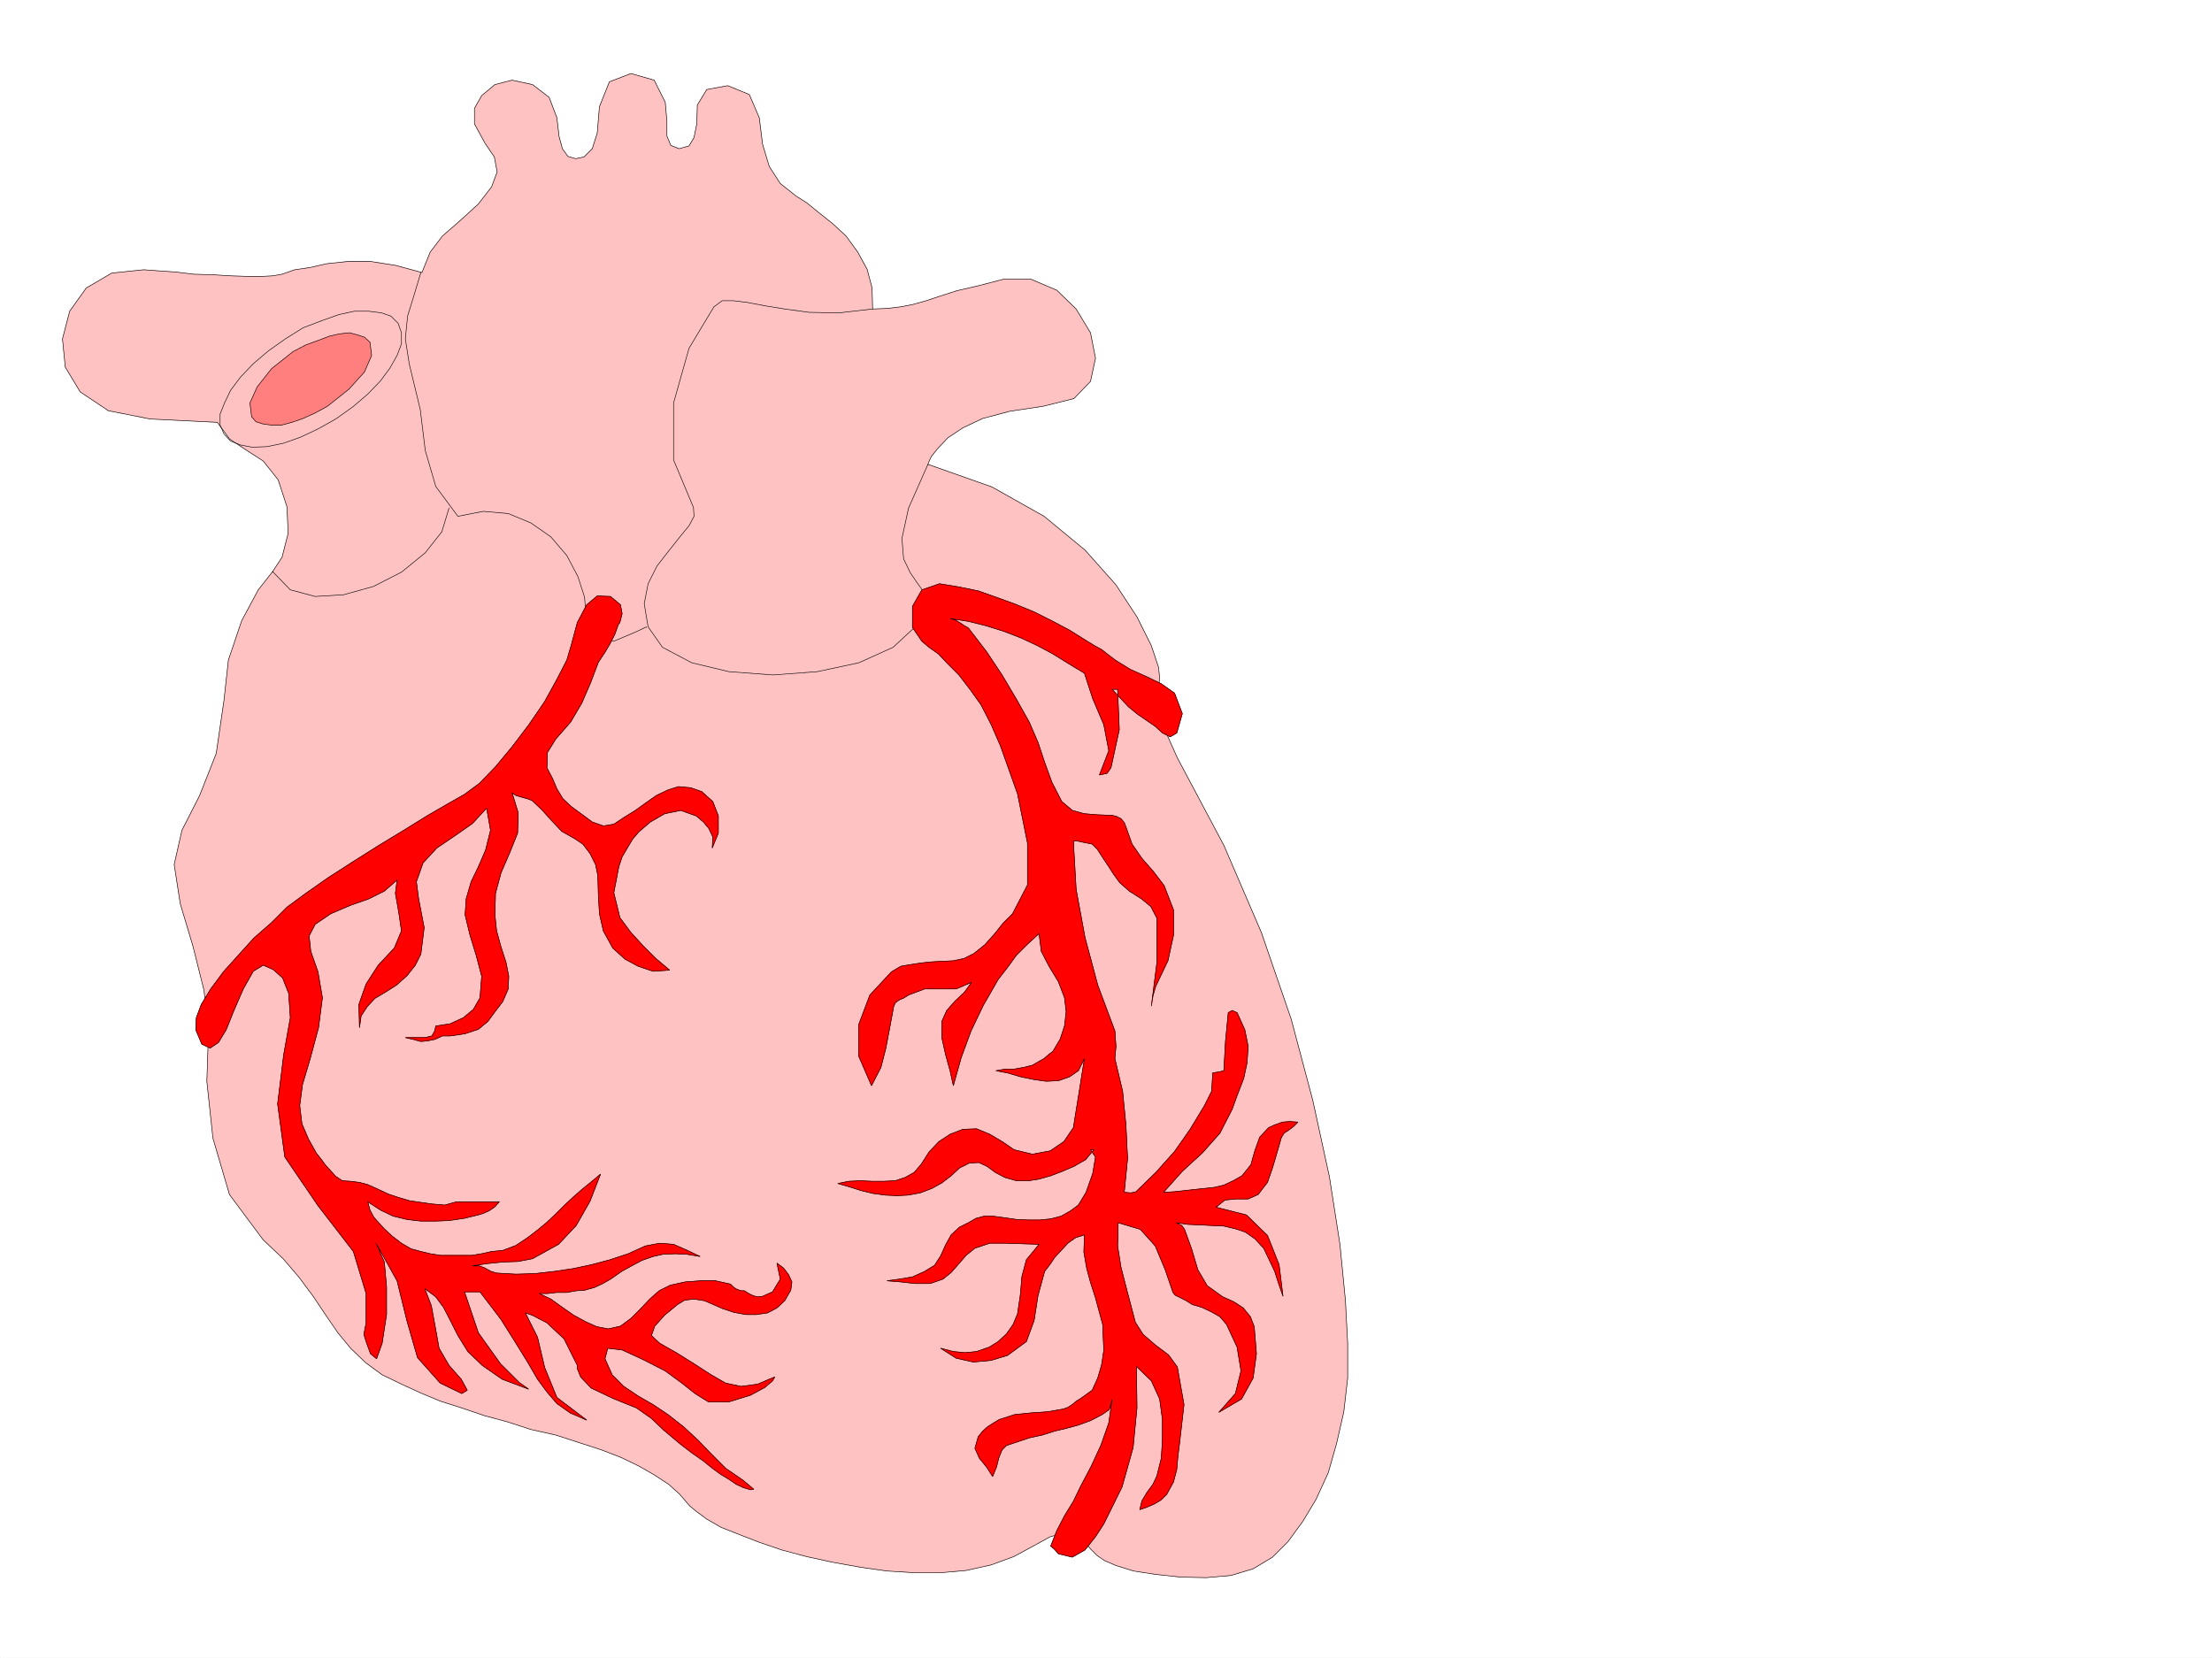
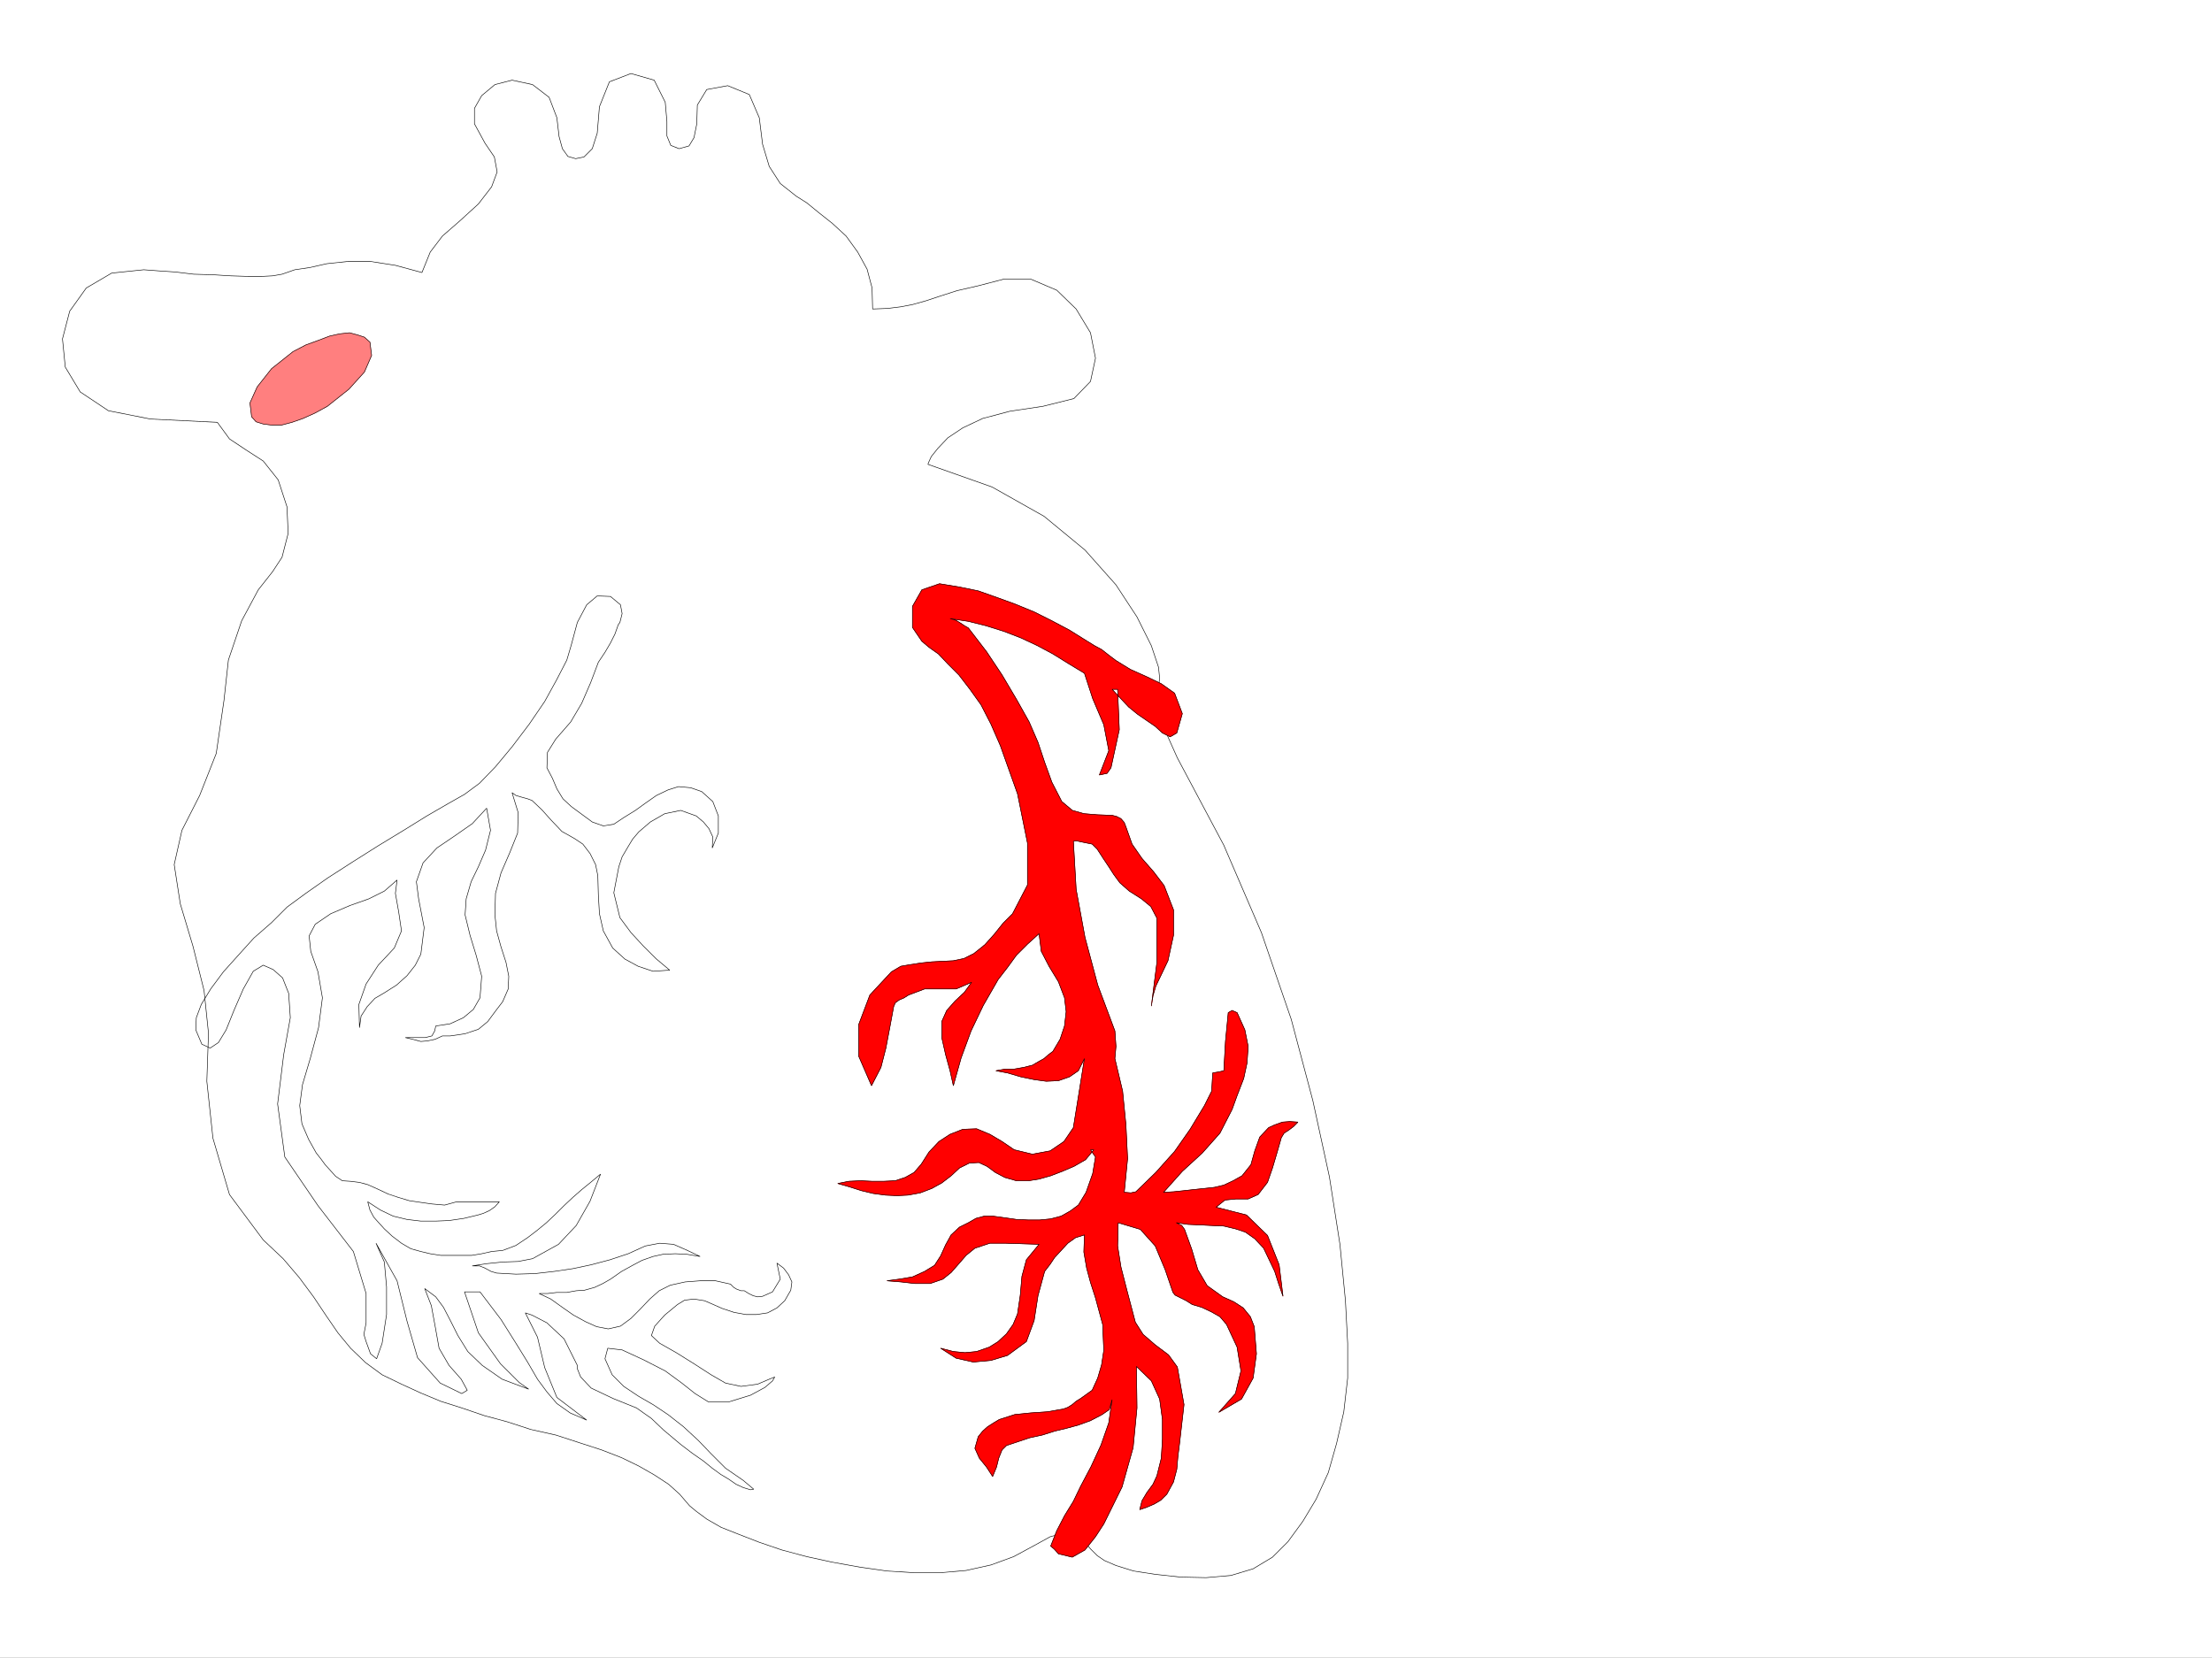
<svg xmlns="http://www.w3.org/2000/svg" width="2997.016" height="2246.297">
  <rect width="100%" height="100%" fill="#333333" stroke="none" />
  <defs>
    <clipPath id="a">
-       <path d="M0 0h2997v2244.137H0Zm0 0" />
-     </clipPath>
+       </clipPath>
  </defs>
  <path fill="#fff" d="M0 2246.297h2997.016V0H0Zm0 0" />
  <g clip-path="url(#a)" transform="translate(0 2.16)">
-     <path fill="#fff" fill-rule="evenodd" stroke="#fff" stroke-linecap="square" stroke-linejoin="bevel" stroke-miterlimit="10" stroke-width=".743" d="M.742 2244.137h2995.531V-2.16H.743Zm0 0" />
-   </g>
-   <path fill="#ffc2c2" fill-rule="evenodd" stroke="#ffc2c2" stroke-linecap="square" stroke-linejoin="bevel" stroke-miterlimit="10" stroke-width=".743" d="m648.121 276.398 17.95-23.226 7.503-20.215-3.754-20.254-12.707-18.726-14.27-26.2V146.82l9.774-17.242 17.95-14.976 23.222-5.98 27.723 5.98 22.484 17.242 10.516 27.683 2.972 25.493 4.496 16.464 7.508 10.477 10.48 3.012 11.259-2.27 11.222-11.219 6.727-20.96 3.008-35.97 13.492-33.706 29.207-11.22 31.476 8.993 14.973 29.95 2.27 26.195v19.472l5.238 12.746 11.262 4.5 13.449-3.754 6.765-11.222 3.754-18.73.743-25.454 12.746-20.996 28.464-5.238 29.207 12 13.493 31.437 4.496 35.973 8.992 29.95 14.977 23.226 21.738 17.203 14.23 8.996 16.5 13.488 17.988 14.23 18.727 17.247 15.719 21.699 12.746 23.227 6.726 25.453.743 28.465 20.254-.743 17.988-2.23 15.719-3.012 18.726-5.238 17.988-5.98 23.223-7.508 29.207-6.727 34.488-8.992h36.715l35.23 14.976 26.196 25.454 19.473 32.218 6.761 34.446-6.761 31.476-22.446 23.227-41.992 10.476-44.926 6.727-36.714 9.734-26.98 12.746-20.216 13.493-13.488 14.23-8.992 11.223-3.754 8.25-.742 2.23 86.918 30.73 70.418 39.688 55.445 45.707 41.953 47.156 28.465 43.438 19.473 38.984 9.734 29.207 1.527 14.977-2.27 16.46.743 20.997 6.766 28.465 18.73 41.914 62.95 118.355 50.948 118.356 40.43 117.574 29.246 110.106 22.48 103.382 14.235 91.375 7.469 76.403 3.008 57.672v47.195l-5.239 45.668-9.734 42.695-11.262 39.688-16.46 35.972-17.989 29.95-20.254 27.722-20.957 20.957-26.234 15.758-29.953 8.992-33.743 2.973-34.445-.742-34.488-3.754-29.207-4.496-23.969-7.47-15.719-6.765-9.773-6.722-8.992-8.997-7.469-8.992-8.992-7.469-10.48-4.496h-12.005l-15.718 4.496-21.739 11.965-27.722 14.977-30.73 11.262-33.708 7.468-34.484 3.008h-35.934l-36.715-2.265-36.714-5.243-37.457-6.722-34.489-7.508-33.703-8.992-30.73-10.48-26.98-10.477-24.712-9.739-19.472-11.222-14.23-10.516-8.997-7.469-13.488-15.718-15.016-13.489-19.469-12.746-20.96-11.965-23.223-11.261-26.98-10.48-29.989-9.735-32.219-10.48-33.703-7.505-32.219-10.48-30.734-8.25-30.691-10.48-28.465-8.993-26.98-11.222-26.235-12-26.238-12.711-22.48-16.5-20.216-19.469-17.246-20.96-16.46-23.966-16.5-24.715-19.47-26.234-21.742-25.453-26.976-25.453-45.711-61.43-22.442-76.398-8.25-77.145 2.227-65.18-5.98-57.671-14.977-59.903-17.242-57.672-8.25-53.176 10.48-46.453 24.004-47.191 22.485-56.93 10.48-71.906 5.98-54.66 17.985-53.176 22.484-41.957 19.473-24.71 12.746-19.473 8.25-32.215-1.527-35.973-11.961-36.676-20.254-25.496-23.227-14.972-22.484-14.977-16.461-22.48-90.672-4.461-56.93-11.258-38.199-25.457-20.254-33.703-3.754-38.2 9.735-37.457 22.484-31.476 34.484-20.215 43.442-4.496 20.254 1.523 22.48 1.489 24.711 3.007 26.238.743 23.97 1.488 23.222.742h19.473l14.234-.742 12.746-2.23 17.242-6.02 20.215-2.973 23.227-5.238 28.464-3.012h30.73l33.708 5.238 35.969 9.739 11.222-27.723 16.5-21.7 23.227-20.214zm0 0" />
+     </g>
  <path fill="none" stroke="#000" stroke-linecap="square" stroke-linejoin="bevel" stroke-miterlimit="10" stroke-width=".743" d="m648.121 276.398 17.95-23.226 7.503-20.215-3.754-20.254-12.707-18.726-14.27-26.2V146.82l9.774-17.242 17.95-14.976 23.222-5.98 27.723 5.98 22.484 17.242 10.516 27.683 2.972 25.493 4.496 16.464 7.508 10.477 10.48 3.012 11.259-2.27 11.222-11.219 6.727-20.96 3.008-35.97 13.492-33.706 29.207-11.22 31.476 8.993 14.973 29.95 2.27 26.195v19.472l5.238 12.746 11.262 4.5 13.449-3.754 6.765-11.222 3.754-18.73.743-25.454 12.746-20.996 28.464-5.238 29.207 12 13.493 31.437 4.496 35.973 8.992 29.95 14.977 23.226 21.738 17.203 14.23 8.996 16.5 13.488 17.988 14.23 18.727 17.247 15.719 21.699 12.746 23.227 6.726 25.453.743 28.465 20.254-.743 17.988-2.23 15.719-3.012 18.726-5.238 17.988-5.98 23.223-7.508 29.207-6.727 34.488-8.992h36.715l35.23 14.976 26.196 25.454 19.473 32.218 6.761 34.446-6.761 31.476-22.446 23.227-41.992 10.476-44.926 6.727-36.714 9.734-26.98 12.746-20.216 13.493-13.488 14.23-8.992 11.223-3.754 8.25-.742 2.23 86.918 30.73 70.418 39.688 55.445 45.707 41.953 47.156 28.465 43.438 19.473 38.984 9.734 29.207 1.527 14.977-2.27 16.46.743 20.997 6.766 28.465 18.73 41.914 62.95 118.355 50.948 118.356 40.43 117.574 29.246 110.106 22.48 103.382 14.235 91.375 7.469 76.403 3.008 57.672v47.195l-5.239 45.668-9.734 42.695-11.262 39.688-16.46 35.972-17.989 29.95-20.254 27.722-20.957 20.957-26.234 15.758-29.953 8.992-33.743 2.973-34.445-.742-34.488-3.754-29.207-4.496-23.969-7.47-15.719-6.765-9.773-6.722-8.992-8.997-7.469-8.992-8.992-7.469-10.48-4.496h-12.005l-15.718 4.496-21.739 11.965-27.722 14.977-30.73 11.262-33.708 7.468-34.484 3.008h-35.934l-36.715-2.265-36.714-5.243-37.457-6.722-34.489-7.508-33.703-8.992-30.73-10.48-26.98-10.477-24.712-9.739-19.472-11.222-14.23-10.516-8.997-7.469-13.488-15.718-15.016-13.489-19.469-12.746-20.96-11.965-23.223-11.261-26.98-10.48-29.989-9.735-32.219-10.48-33.703-7.505-32.219-10.48-30.734-8.25-30.691-10.48-28.465-8.993-26.98-11.222-26.235-12-26.238-12.711-22.48-16.5-20.216-19.469-17.246-20.96-16.46-23.966-16.5-24.715-19.47-26.234-21.742-25.453-26.976-25.453-45.711-61.43-22.442-76.398-8.25-77.145 2.227-65.18-5.98-57.671-14.977-59.903-17.242-57.672-8.25-53.176 10.48-46.453 24.004-47.191 22.485-56.93 10.48-71.906 5.98-54.66 17.985-53.176 22.484-41.957 19.473-24.71 12.746-19.473 8.25-32.215-1.527-35.973-11.961-36.676-20.254-25.496-23.227-14.972-22.484-14.977-16.461-22.48-90.672-4.461-56.93-11.258-38.199-25.457-20.254-33.703-3.754-38.2 9.735-37.457 22.484-31.476 34.484-20.215 43.442-4.496 20.254 1.523 22.48 1.489 24.711 3.007 26.238.743 23.97 1.488 23.222.742h19.473l14.234-.742 12.746-2.23 17.242-6.02 20.215-2.973 23.227-5.238 28.464-3.012h30.73l33.708 5.238 35.969 9.739 11.222-27.723 16.5-21.7 23.227-20.214zm0 0" />
-   <path fill="none" stroke="#000" stroke-linecap="square" stroke-linejoin="bevel" stroke-miterlimit="10" stroke-width=".743" d="m1182.305 418.684-45.668 5.238-40.469-.742-32.961-4.496-27.723-4.496-23.222-4.458-18.77-2.27h-14.976l-11.223 8.25-33.742 56.15-20.957 74.171v77.145l26.98 64.437.742 11.965-6.765 12.746-13.45 16.461-14.273 17.985-15.715 20.214-12.004 23.97-5.242 26.98 5.242 31.437 19.508 27.719 39.688 20.96 50.203 12 59.941 4.5 59.942-4.5 56.187-12 46.45-20.96 29.988-27.719 12.75-27.723V803.7l-9.739-13.488-9.773-14.23-8.953-18.731-2.27-27.723 8.992-41.172 26.239-59.195v.742M570.195 369.262l-8.992 29.949-8.992 29.207-3.012 30.734 5.238 33.703 14.977 62.168 6.762 55.407 14.234 48.718 29.988 40.43 34.45-6.726 33.703 2.972 30.734 12.746 26.977 18.73 21.742 25.454 14.973 28.465 8.992 27.722 2.23 26.938 9.735 31.476 27.722 1.485 29.992-12.707 14.23-6.762v.742M608.395 688.355l-9.735 32.18L576.176 749l-32.215 26.234-38.203 19.473-40.469 11.223-38.2 2.265-33.741-8.992-23.97-24.71v.741m85.434-207.464 23.223-16.5 20.215-17.243 17.246-17.945 12.746-17.242 9.735-17.207 5.984-15.758v-14.973l-4.5-12.746-9.734-9.738-12.747-4.496-17.242-2.227h-19.472l-20.957 4.496-23.227 8.25-25.492 9.735-23.969 14.976-23.226 16.461-20.254 17.242-17.204 17.985-13.488 17.95-8.25 17.241-5.984 14.977v14.972l5.242 12.004 8.992 9.739 13.488 5.238 15.72 2.973 20.214-.743 21.738-4.496 23.227-8.21 23.969-11.262zm0 0" />
  <path fill="#ff7f7f" fill-rule="evenodd" stroke="#ff7f7f" stroke-linecap="square" stroke-linejoin="bevel" stroke-miterlimit="10" stroke-width=".743" d="m443.55 550.527 29.247-23.222 20.957-23.227 9.738-22.445-2.23-17.985-7.508-6.765-8.992-2.973-11.223-3.008-13.488 1.485-13.488 3.011-15.758 5.98-16.461 6.024-17.246 8.953-29.207 23.227-19.47 24.711-9.776 21.738 2.27 18.73 5.98 6.723 9.738 3.012 11.258 1.484h13.492l14.23-3.75 14.977-5.242 16.5-7.468zm0 0" />
  <path fill="none" stroke="#000" stroke-linecap="square" stroke-linejoin="bevel" stroke-miterlimit="10" stroke-width=".743" d="m443.55 550.527 29.247-23.222 20.957-23.227 9.738-22.445-2.23-17.985-7.508-6.765-8.992-2.973-11.223-3.008-13.488 1.485-13.488 3.011-15.758 5.98-16.461 6.024-17.246 8.953-29.207 23.227-19.47 24.711-9.776 21.738 2.27 18.73 5.98 6.723 9.738 3.012 11.258 1.484h13.492l14.23-3.75 14.977-5.242 16.5-7.468zm0 0" />
-   <path fill="red" fill-rule="evenodd" stroke="red" stroke-linecap="square" stroke-linejoin="bevel" stroke-miterlimit="10" stroke-width=".743" d="m827.16 808.195-17.984-.742-14.235 11.965-12.707 23.969-8.25 30.695-5.98 20.254-13.492 26.195-16.5 29.95-20.957 30.734-23.266 30.691-22.441 26.98-21.743 22.485-20.25 14.973-22.445 12.707-28.504 16.5-31.437 19.472-34.485 20.958-34.449 21.742-33.742 21.699-29.95 20.996-25.495 18.73-20.957 20.958-23.97 20.957-20.995 23.226-20.215 22.48-17.242 23.227-12.746 20.957-6.727 17.988-.742 16.461 8.21 19.47 11.263 5.241 11.222-7.468 10.477-17.243 10.52-26.199 12.706-29.207 13.489-23.969 13.492-8.25 13.488 5.985 12.746 11.258 8.25 20.96 2.23 32.961-8.995 50.165-8.211 66.664 9.738 71.906 44.926 65.922 47.976 62.168 17.242 56.93v39.687l-3.011 15.719 3.011 9.734 5.98 16.5 8.25 6.727 7.47-20.957 6.023-38.946v-37.457L520.734 1710l-11.261-25.453 28.504 50.906 13.488 54.703 14.234 49.422 30.692 34.445 29.25 14.235 7.464-4.496-8.21-14.977-16.5-18.73-13.489-23.223-5.238-29.21-5.242-28.466-8.992-23.222 14.976 11.257 10.48 14.235 9.735 18.73 9.773 19.469 13.454 21.703 19.507 18.727 26.98 18.73 35.934 13.488-12.707-8.992-25.496-25.453-29.949-41.957-18.766-55.441h20.997l28.464 37.457 20.254 32.219 15.715 25.453 13.492 23.226 12.746 17.242 13.489 15.72 17.988 12.745 22.441 9.735-40.43-30.73-16.5-40.43-9.734-41.211-16.5-32.961 8.993 3.011 20.253 10.477 23.227 21.738 17.984 35.934v4.496l4.496 11.222 14.235 15.016 29.95 14.23 31.476 12.708 20.214 14.234 16.5 15.719 23.223 19.511 15.719 11.965 15.015 10.477 11.965 9.734 11.262 8.254 11.219 6.723 9.738 6.765 9.735 4.497 9.777 2.972 4.457-.746-14.234-11.96-23.97-16.505-19.468-19.469-17.246-17.988-20.215-18.726-20.996-16.461-20.215-13.492-19.473-11.22-20.25-13.491-15.718-15.72-9.739-21.737 3.754-14.231 19.473 2.266 29.207 13.488 29.207 14.977 22.484 16.46 17.985 14.235 17.988 11.219h27.719l29.25-8.954 19.469-10.515 10.48-8.957 3.012-5.278-7.508 3.012-15.719 6.727-22.48 3.008-21-4.497-19.469-11.222-23.227-14.973-23.968-14.976-22.485-12.746-11.258-10.481 4.497-12.746 13.488-14.973 17.242-14.234 9.738-5.98 12.746-1.528 14.23 2.27 10.481 4.496 13.489 5.98 15.757 5.242 16.461 3.008h14.235l15.012-2.265 12.707-6.727 10.519-9.734 8.211-14.235 1.523-11.218-4.496-9.739-6.761-8.992-8.996-6.766 4.5 21.743-10.481 17.203-6.726 3.011-6.762 3.008-6.727.742-6.02-1.523-5.984-2.973-5.98-3.754h-4.496l-6.024-2.226-3.715-2.27-4.496-4.496-20.254-4.496h-20.957l-20.253 1.528-20.215 4.457-14.977 7.503-12.746 11.223-12.746 13.492-12.746 12.746-14.235 10.477-16.46 3.754-15.758-3.012-14.973-6.723-16.46-8.992-15.017-10.48-15.718-11.262-15.758-7.469h11.262l12.746-1.484h13.492l12.707-2.27 11.258-.742 13.492-3.754 11.223-5.238 10.476-5.98 15.016-10.48 14.972-8.25 12.75-6.766 14.973-5.239 13.492-2.972 16.461-.743 15.754.743 17.988 2.972-17.242-8.21-18.73-8.25-18.73-1.485-19.47 3.715-23.226 10.515-24.75 8.211-25.453 6.766-24.75 5.238-25.457 3.754-26.235 2.973-25.453.742-26.238-1.484-7.508-2.23-8.21-4.497-7.509-3.012h-9.734l19.473-3.011 21.738-2.227 20.957-.742 19.473-3.754 35.23-19.473 23.969-25.453 18.727-32.96 14.234-36.716-13.453 11.22-12 9.737-12.004 10.516-11.965 11.223-12.004 11.965-11.965 11.261-12.746 10.477-12.75 9.738-8.992 5.98-6.723 4.497-9.777 3.754-8.211 3.011-15.012 1.485-13.453 3.011-13.488 2.23h-41.953l-14.274-2.23-12.707-3.011-13.488-3.754-12.746-7.465-12.75-9.738-10.477-9.735-7.507-8.25-6.727-7.508-5.238-9.734-3.012-11.223 17.246 11.223 17.242 8.25 18.727 4.496 18.73 2.227h20.215l17.985-.742 20.214-2.973 18.73-4.496 7.509-2.266 8.25-3.754 7.468-5.242 6.02-6.723h-57.711l-16.46 4.497-17.243-1.524-15.758-2.23-14.977-2.23-14.976-4.497-13.488-4.496-12.746-6.02-14.977-6.726-11.219-3.012-12.004-1.484-11.222-.742-8.993-5.985-6.765-7.504-7.469-8.25-6.02-8.215-5.984-7.503-10.476-18.731-8.996-20.957-3.008-24.71 3.754-28.466 10.476-35.23 11.262-41.914 5.238-40.47-6.02-35.19-9.738-27.72-2.226-20.96 8.25-15.754 20.957-14.234 26.234-11.223 25.457-8.992 20.996-10.48 17.243-14.973-2.266 17.984 4.496 25.453 3.754 25.457-9.738 23.223-21.739 23.226-16.46 25.454-9.778 27.722.785 31.477 2.227-15.758 8.25-12.707 10.48-11.262 12.746-7.469 16.5-10.476 14.23-12.746 11.224-14.235 7.507-14.976 4.496-35.969-7.507-38.945-3.008-23.227 8.992-25.453 18.727-20.215 23.226-15.719 24.75-17.242 19.473-20.957 5.238 29.95-6.723 26.94-9.738 22.481-9.773 20.215-6.727 23.227-1.484 21.738 6.722 27.723 8.25 26.941 7.508 28.465-2.265 29.207-8.997 15.719-13.488 11.261-17.984 8.25-19.473 2.97-1.484 6.765-3.754 6.726-8.996 2.227h-26.977l9.735 2.27 11.261 3.011 8.992-.785 10.481-2.227 9.734-4.496h10.48l10.516-1.488 9.739-1.523 17.984-5.985 12.707-10.476 10.52-14.235 9.734-12.746 7.469-17.203.742-17.242-3.715-18.73-6.762-20.958-5.984-21.738-2.266-21.703.782-29.207 7.468-27.723 12.004-27.718 10.477-26.2.742-27.722-8.25-26.977 5.281 3.754 7.465 2.227 8.25 2.27 5.985 2.226 13.488 12.746 12.746 14.234 14.234 14.977 17.242 9.734 11.223 7.508 9.735 12.707 7.507 15.016 3.012 14.972.742 26.2 1.485 25.453 5.242 23.226 12.746 23.223 16.5 14.976 17.984 9.735 20.215 6.765 22.484-1.523-18.73-15.719-17.242-17.242-16.5-17.95-14.977-20.214-8.25-33.742 6.766-35.192 4.496-13.488 7.469-12.707 6.761-11.262 8.25-9.734 15.72-13.492 19.472-11.219 21.738-4.496 21 7.504 9.735 8.21 7.468 8.997 5.239 11.258-.743 14.976 8.25-20.215v-23.226l-7.507-19.469-14.977-13.492-14.973-5.238-16.5-1.524-14.234 4.496-15.719 7.508-14.972 10.477-13.493 9.738-15.754 9.734-13.492 8.992-14.23 2.27-14.977-5.281-14.23-10.477-14.235-10.48-11.261-10.477-8.211-13.492-6.02-14.23-7.469-14.235.743-20.957 11.222-17.984 20.254-23.227 14.977-25.453 12-27.723 10.48-27.722 8.992-13.489 7.47-12.707 6.023-12.004 4.496-12.707 2.226-3.011 3.012-11.965-2.27-12.004zm0 0" />
  <path fill="none" stroke="#000" stroke-linecap="square" stroke-linejoin="bevel" stroke-miterlimit="10" stroke-width=".743" d="m827.16 808.195-17.984-.742-14.235 11.965-12.707 23.969-8.25 30.695-5.98 20.254-13.492 26.195-16.5 29.95-20.957 30.734-23.266 30.691-22.441 26.98-21.743 22.485-20.25 14.973-22.445 12.707-28.504 16.5-31.437 19.472-34.485 20.958-34.449 21.742-33.742 21.699-29.95 20.996-25.495 18.73-20.957 20.958-23.97 20.957-20.995 23.226-20.215 22.48-17.242 23.227-12.746 20.957-6.727 17.988-.742 16.461 8.21 19.47 11.263 5.241 11.222-7.468 10.477-17.243 10.52-26.199 12.706-29.207 13.489-23.969 13.492-8.25 13.488 5.985 12.746 11.258 8.25 20.96 2.23 32.961-8.995 50.165-8.211 66.664 9.738 71.906 44.926 65.922 47.976 62.168 17.242 56.93v39.687l-3.011 15.719 3.011 9.734 5.98 16.5 8.25 6.727 7.47-20.957 6.023-38.946v-37.457L520.734 1710l-11.261-25.453 28.504 50.906 13.488 54.703 14.234 49.422 30.692 34.445 29.25 14.235 7.464-4.496-8.21-14.977-16.5-18.73-13.489-23.223-5.238-29.21-5.242-28.466-8.992-23.222 14.976 11.257 10.48 14.235 9.735 18.73 9.773 19.469 13.454 21.703 19.507 18.727 26.98 18.73 35.934 13.488-12.707-8.992-25.496-25.453-29.949-41.957-18.766-55.441h20.997l28.464 37.457 20.254 32.219 15.715 25.453 13.492 23.226 12.746 17.242 13.489 15.72 17.988 12.745 22.441 9.735-40.43-30.73-16.5-40.43-9.734-41.211-16.5-32.961 8.993 3.011 20.253 10.477 23.227 21.738 17.984 35.934v4.496l4.496 11.222 14.235 15.016 29.95 14.23 31.476 12.708 20.214 14.234 16.5 15.719 23.223 19.511 15.719 11.965 15.015 10.477 11.965 9.734 11.262 8.254 11.219 6.723 9.738 6.765 9.735 4.497 9.777 2.972 4.457-.746-14.234-11.96-23.97-16.505-19.468-19.469-17.246-17.988-20.215-18.726-20.996-16.461-20.215-13.492-19.473-11.22-20.25-13.491-15.718-15.72-9.739-21.737 3.754-14.231 19.473 2.266 29.207 13.488 29.207 14.977 22.484 16.46 17.985 14.235 17.988 11.219h27.719l29.25-8.954 19.469-10.515 10.48-8.957 3.012-5.278-7.508 3.012-15.719 6.727-22.48 3.008-21-4.497-19.469-11.222-23.227-14.973-23.968-14.976-22.485-12.746-11.258-10.481 4.497-12.746 13.488-14.973 17.242-14.234 9.738-5.98 12.746-1.528 14.23 2.27 10.481 4.496 13.489 5.98 15.757 5.242 16.461 3.008h14.235l15.012-2.265 12.707-6.727 10.519-9.734 8.211-14.235 1.523-11.218-4.496-9.739-6.761-8.992-8.996-6.766 4.5 21.743-10.481 17.203-6.726 3.011-6.762 3.008-6.727.742-6.02-1.523-5.984-2.973-5.98-3.754h-4.496l-6.024-2.226-3.715-2.27-4.496-4.496-20.254-4.496h-20.957l-20.253 1.528-20.215 4.457-14.977 7.503-12.746 11.223-12.746 13.492-12.746 12.746-14.235 10.477-16.46 3.754-15.758-3.012-14.973-6.723-16.46-8.992-15.017-10.48-15.718-11.262-15.758-7.469h11.262l12.746-1.484h13.492l12.707-2.27 11.258-.742 13.492-3.754 11.223-5.238 10.476-5.98 15.016-10.48 14.972-8.25 12.75-6.766 14.973-5.239 13.492-2.972 16.461-.743 15.754.743 17.988 2.972-17.242-8.21-18.73-8.25-18.73-1.485-19.47 3.715-23.226 10.515-24.75 8.211-25.453 6.766-24.75 5.238-25.457 3.754-26.235 2.973-25.453.742-26.238-1.484-7.508-2.23-8.21-4.497-7.509-3.012h-9.734l19.473-3.011 21.738-2.227 20.957-.742 19.473-3.754 35.23-19.473 23.969-25.453 18.727-32.96 14.234-36.716-13.453 11.22-12 9.737-12.004 10.516-11.965 11.223-12.004 11.965-11.965 11.261-12.746 10.477-12.75 9.738-8.992 5.98-6.723 4.497-9.777 3.754-8.211 3.011-15.012 1.485-13.453 3.011-13.488 2.23h-41.953l-14.274-2.23-12.707-3.011-13.488-3.754-12.746-7.465-12.75-9.738-10.477-9.735-7.507-8.25-6.727-7.508-5.238-9.734-3.012-11.223 17.246 11.223 17.242 8.25 18.727 4.496 18.73 2.227h20.215l17.985-.742 20.214-2.973 18.73-4.496 7.509-2.266 8.25-3.754 7.468-5.242 6.02-6.723h-57.711l-16.46 4.497-17.243-1.524-15.758-2.23-14.977-2.23-14.976-4.497-13.488-4.496-12.746-6.02-14.977-6.726-11.219-3.012-12.004-1.484-11.222-.742-8.993-5.985-6.765-7.504-7.469-8.25-6.02-8.215-5.984-7.503-10.476-18.731-8.996-20.957-3.008-24.71 3.754-28.466 10.476-35.23 11.262-41.914 5.238-40.47-6.02-35.19-9.738-27.72-2.226-20.96 8.25-15.754 20.957-14.234 26.234-11.223 25.457-8.992 20.996-10.48 17.243-14.973-2.266 17.984 4.496 25.453 3.754 25.457-9.738 23.223-21.739 23.226-16.46 25.454-9.778 27.722.785 31.477 2.227-15.758 8.25-12.707 10.48-11.262 12.746-7.469 16.5-10.476 14.23-12.746 11.224-14.235 7.507-14.976 4.496-35.969-7.507-38.945-3.008-23.227 8.992-25.453 18.727-20.215 23.226-15.719 24.75-17.242 19.473-20.957 5.238 29.95-6.723 26.94-9.738 22.481-9.773 20.215-6.727 23.227-1.484 21.738 6.722 27.723 8.25 26.941 7.508 28.465-2.265 29.207-8.997 15.719-13.488 11.261-17.984 8.25-19.473 2.97-1.484 6.765-3.754 6.726-8.996 2.227h-26.977l9.735 2.27 11.261 3.011 8.992-.785 10.481-2.227 9.734-4.496h10.48l10.516-1.488 9.739-1.523 17.984-5.985 12.707-10.476 10.52-14.235 9.734-12.746 7.469-17.203.742-17.242-3.715-18.73-6.762-20.958-5.984-21.738-2.266-21.703.782-29.207 7.468-27.723 12.004-27.718 10.477-26.2.742-27.722-8.25-26.977 5.281 3.754 7.465 2.227 8.25 2.27 5.985 2.226 13.488 12.746 12.746 14.234 14.234 14.977 17.242 9.734 11.223 7.508 9.735 12.707 7.507 15.016 3.012 14.972.742 26.2 1.485 25.453 5.242 23.226 12.746 23.223 16.5 14.976 17.984 9.735 20.215 6.765 22.484-1.523-18.73-15.719-17.242-17.242-16.5-17.95-14.977-20.214-8.25-33.742 6.766-35.192 4.496-13.488 7.469-12.707 6.761-11.262 8.25-9.734 15.72-13.492 19.472-11.219 21.738-4.496 21 7.504 9.735 8.21 7.468 8.997 5.239 11.258-.743 14.976 8.25-20.215v-23.226l-7.507-19.469-14.977-13.492-14.973-5.238-16.5-1.524-14.234 4.496-15.719 7.508-14.972 10.477-13.493 9.738-15.754 9.734-13.492 8.992-14.23 2.27-14.977-5.281-14.23-10.477-14.235-10.48-11.261-10.477-8.211-13.492-6.02-14.23-7.469-14.235.743-20.957 11.222-17.984 20.254-23.227 14.977-25.453 12-27.723 10.48-27.722 8.992-13.489 7.47-12.707 6.023-12.004 4.496-12.707 2.226-3.011 3.012-11.965-2.27-12.004zm0 0" />
  <path fill="red" fill-rule="evenodd" stroke="red" stroke-linecap="square" stroke-linejoin="bevel" stroke-miterlimit="10" stroke-width=".743" d="m1272.98 790.953-23.968 8.25-12.746 22.445v28.465l12.746 18.727 9.734 8.25 12.746 8.996 12.746 13.488 14.977 14.977 14.976 19.469 14.973 20.96 13.492 26.235 12.746 29.207 23.223 65.14 13.492 66.665v56.93l-20.215 38.945-12.746 12.746-12.004 14.976-12.746 14.23-14.976 12.005-13.489 6.726-14.234 3.012-14.977.742-14.23.742-14.234 1.485-15.012 2.27-12.707 2.226-12.746 7.507-29.211 31.438-15.012 39.727v43.437l17.242 39.688 12.746-24.711 6.727-26.235 5.238-27.683 5.278-28.465 2.23-5.238 5.238-3.754 6.766-3.012 5.98-3.754 21.743-8.21h42.695l20.996-8.993-9.773 13.488-12.707 11.965-11.262 12.746-6.727 14.977v21.699l5.242 23.227 5.98 21.738 4.497 20.215 10.48-37.457 13.489-36.676 16.5-34.485 20.215-35.191 12.746-16.46 12.004-16.5 14.976-14.978 15.719-14.23 3.008 23.969 10.48 20.21 12.746 21 8.25 21.7 2.23 18.73-2.23 19.47-5.98 17.987-9.778 16.461-5.98 4.496-5.984 5.239-6.762 3.754-8.996 5.238-11.961 3.012-12.75 2.23h-12.004l-12.707 2.266 15.719 2.972 17.988 5.278 17.984 3.715 16.461 2.27 16.5-.743 14.977-5.242 12.004-8.25 8.25-16.5-7.508 47.195-7.508 46.45-12.707 18.73-18.73 12.707-24.008 4.496-24.711-5.98-16.5-11.223-16.461-9.738-17.984-7.504-18.73.742-17.243 6.762-14.977 9.738-13.488 14.23-10.48 16.461-9.735 11.262-12.004 6.726-13.488 4.497-15.719.742h-15.758l-15.718-.742-15.758.742-14.973 3.011 15.758 4.497 16.461 5.238 15.754 3.754 16.465 2.23 15.754.742 14.976-.742 16.461-3.012 15.758-5.984 13.488-7.465 12.707-9.738 11.262-10.516 13.488-6.726 12.75-.742 11.22 5.238 11.222 8.25 12.746 6.726 15.758 4.497h16.46l14.235-2.27 15.758-4.457 15.715-6.02 15.757-6.726 15.72-8.992 11.222-13.489h-4.496l6.761 9.735-3.75 22.48-8.996 25.457-10.476 17.242-11.262 8.25-11.965 6.727-14.23 3.754-15.016 1.484h-14.976l-16.461-.742-15.758-2.27-16.461-2.226h-11.262l-11.219 3.008-10.48 5.984-12.004 5.98-11.262 10.481-7.465 13.488-6.765 14.977-8.211 12.746-13.488 8.25-16.5 7.469-17.989 3.012-16.46 2.226 18.73 1.527 19.469 2.227h20.214l17.247-5.98 11.218-8.997 10.52-12.003 9.734-11.22 11.965-9.738 20.254-6.722h21.742l22.442.742 22.484.742-17.207 20.957-6.02 22.485-2.23 25.453-3.754 25.492-5.98 14.234-8.993 12.707-11.261 10.477-11.965 7.508-17.242 5.984-15.72 1.524-15.757-1.524-17.242-4.496 20.996 13.488 23.227 5.239 23.968-2.227 22.48-6.766 25.493-18.73 10.48-28.465 5.239-33.703 8.996-32.922 7.504-9.734 5.984-8.996 17.984-19.47 10.48-7.507 12.005-3.754-.782 23.227 3.75 21.738 5.243 19.473 6.761 20.957 9.739 35.972 1.484 35.188-2.973 19.473-5.238 17.988-7.508 16.46-15.718 11.259-6.02 3.714-5.238 4.497-5.985 3.753-6.02 2.23-21.702 3.755-22.48 1.523-21.739 2.23-20.96 6.723-7.505 4.496-8.25 5.243-6.726 6.02-6.024 7.468-4.496 15.758 6.023 13.449 9.735 12.004 8.25 12.746 5.238-12.746 2.973-12.004 4.496-11.223 6.023-5.98 15.72-5.238 15.757-5.243 17.203-3.754 16.5-5.238 15.719-3.754 16.5-4.496 16.46-5.98 15.759-8.25 9.734-6.727 3.754-13.488-4.496 31.433-10.48 29.993-13.489 29.207-14.234 26.941-9.774 20.254-11.965 19.469-10.476 20.215-8.25 20.957 5.238 4.5 5.238 5.98 18.73 4.496 17.243-9.734 14.23-17.95 11.223-17.242 24.75-50.164 14.977-53.215 5.238-53.921-.742-56.184 20.215 19.508 11.261 24.71 3.754 27.684v26.98l-1.527 25.454-5.98 23.969-5.239 11.261-8.25 11.223-6.726 11.219-3.012 12.004 8.992-3.008 10.48-4.5 8.993-5.238 8.25-8.211 8.992-16.5 4.496-17.203 1.488-17.243 2.266-17.988 5.984-52.433-8.992-50.907-12.004-16.5-17.988-13.492-16.461-14.23-10.477-16.461-11.261-42.7-8.25-32.214-4.496-28.465.78-31.438 29.95 8.992 20.215 22.446 13.492 32.215 10.516 30.734 2.972 3.715 15.016 7.508 8.21 5.238 12.747 3.754 12.746 5.98 11.965 6.727 8.992 10.52 14.274 30.69 5.238 32.22-7.508 30.695-22.484 25.453 30.734-17.95 15.719-28.46 4.496-32.965-2.973-36.715-5.277-13.488-9.735-11.965-12.71-8.25-15.012-6.727-20.957-14.972-12.75-21.742-8.25-27.72-9.735-26.94-3.754-5.239-7.468-3.754 15.718 2.227 16.5.746 15.72.781 16.5.742 15.718 3.754 13.488 4.457 12.746 8.992 11.965 12.747 7.508 15.718 7.508 15.758 5.238 16.461 5.984 17.242-5.238-42.695-15.758-39.727-28.464-27.683-41.211-10.516 12-9.738 14.976-1.484h16.5l13.492-5.985 12.707-16.5 6.762-19.469 5.984-20.214 6.02-20.957 3.715-6.024 6.765-4.457 5.981-4.496 5.984-6.023-11.222-.743-9.735.743-10.48 3.753-8.25 3.754-12.004 12.746-6.727 18.692-5.238 18.73-12.004 15.012-12.004 6.727-12.707 5.98-12.746 3.012-13.488 1.484-14.235 1.488-13.488 1.524-14.234 1.488-13.488.742 25.453-28.464 26.98-24.711 23.969-26.981 16.5-32.18 6.766-18.726 8.953-23.227 4.496-20.957 1.523-22.484-4.496-22.48-10.476-23.227-6.766-2.973-5.238 2.973-3.754 38.984-2.23 39.684-6.02 1.488-8.996 1.484-1.485 24.75-9.734 19.473-19.473 32.18-20.996 29.988-25.457 28.465-26.977 26.2-6.765 1.484-8.992-.743 4.496-45.672-2.227-45.707-4.5-45.668-10.476-44.222 1.484-16.461-1.484-20.957-23.227-62.168-17.242-64.438-12.004-65.14-3.754-65.18 3.754-.742 10.48 2.226 11.258 2.27 6.727 6.727 8.25 12.746 7.508 11.218 6.722 10.48 8.254 11.263 12.746 11.218 16.461 10.48 12.746 10.481 8.25 15.758v59.898l-7.507 59.2 2.27-14.235 3.75-12.746 16.464-34.445 7.504-34.45v-34.484l-12.746-32.96-14.23-18.692-15.72-17.984-13.488-19.473-8.25-23.227-2.27-5.98-4.495-5.242-5.985-3.008-5.98-1.488-20.254-.782-17.985-1.484-15.718-4.496-14.235-11.965-13.488-26.238-9.734-26.938-8.996-26.98-12.004-27.723-17.203-30.691-19.512-32.961-20.957-31.477-24.711-32.18-5.277-3.011-6.727-4.496-5.238-3.012-7.508-2.227 24.75 3.754 23.969 5.98 23.968 7.509 23.227 8.953 22.48 10.52 20.957 11.222 21.743 13.488 20.996 12.707 11.222 34.485 14.973 35.191 6.766 35.191-12.746 32.961 10.476-2.23 5.242-7.508 11.258-51.687-2.265-54.664h-7.47l10.481 11.222 12 12.746 11.965 9.739 12.004 8.25 11.965 8.21 9.777 8.993 10.477 5.238 8.992-5.238 7.469-26.2-10.477-27.718-17.988-12.746-20.215-9.739-21.738-9.734-19.473-11.965-8.992-6.765-10.48-8.211-9.735-5.239-9.773-6.023-23.97-14.973-23.968-12.707-23.969-12.004-25.492-10.48-24.71-8.992-25.497-8.993-25.453-5.242zm0 0" />
  <path fill="none" stroke="#000" stroke-linecap="square" stroke-linejoin="bevel" stroke-miterlimit="10" stroke-width=".743" d="m1272.98 790.953-23.968 8.25-12.746 22.445v28.465l12.746 18.727 9.734 8.25 12.746 8.996 12.746 13.488 14.977 14.977 14.976 19.469 14.973 20.96 13.492 26.235 12.746 29.207 23.223 65.14 13.492 66.665v56.93l-20.215 38.945-12.746 12.746-12.004 14.976-12.746 14.23-14.976 12.005-13.489 6.726-14.234 3.012-14.977.742-14.23.742-14.234 1.485-15.012 2.27-12.707 2.226-12.746 7.507-29.211 31.438-15.012 39.727v43.437l17.242 39.688 12.746-24.711 6.727-26.235 5.238-27.683 5.278-28.465 2.23-5.238 5.238-3.754 6.766-3.012 5.98-3.754 21.743-8.21h42.695l20.996-8.993-9.773 13.488-12.707 11.965-11.262 12.746-6.727 14.977v21.699l5.242 23.227 5.98 21.738 4.497 20.215 10.48-37.457 13.489-36.676 16.5-34.485 20.215-35.191 12.746-16.46 12.004-16.5 14.976-14.978 15.719-14.23 3.008 23.969 10.48 20.21 12.746 21 8.25 21.7 2.23 18.73-2.23 19.47-5.98 17.987-9.778 16.461-5.98 4.496-5.984 5.239-6.762 3.754-8.996 5.238-11.961 3.012-12.75 2.23h-12.004l-12.707 2.266 15.719 2.972 17.988 5.278 17.984 3.715 16.461 2.27 16.5-.743 14.977-5.242 12.004-8.25 8.25-16.5-7.508 47.195-7.508 46.45-12.707 18.73-18.73 12.707-24.008 4.496-24.711-5.98-16.5-11.223-16.461-9.738-17.984-7.504-18.73.742-17.243 6.762-14.977 9.738-13.488 14.23-10.48 16.461-9.735 11.262-12.004 6.726-13.488 4.497-15.719.742h-15.758l-15.718-.742-15.758.742-14.973 3.011 15.758 4.497 16.461 5.238 15.754 3.754 16.465 2.23 15.754.742 14.976-.742 16.461-3.012 15.758-5.984 13.488-7.465 12.707-9.738 11.262-10.516 13.488-6.726 12.75-.742 11.22 5.238 11.222 8.25 12.746 6.726 15.758 4.497h16.46l14.235-2.27 15.758-4.457 15.715-6.02 15.757-6.726 15.72-8.992 11.222-13.489h-4.496l6.761 9.735-3.75 22.48-8.996 25.457-10.476 17.242-11.262 8.25-11.965 6.727-14.23 3.754-15.016 1.484h-14.976l-16.461-.742-15.758-2.27-16.461-2.226h-11.262l-11.219 3.008-10.48 5.984-12.004 5.98-11.262 10.481-7.465 13.488-6.765 14.977-8.211 12.746-13.488 8.25-16.5 7.469-17.989 3.012-16.46 2.226 18.73 1.527 19.469 2.227h20.214l17.247-5.98 11.218-8.997 10.52-12.003 9.734-11.22 11.965-9.738 20.254-6.722h21.742l22.442.742 22.484.742-17.207 20.957-6.02 22.485-2.23 25.453-3.754 25.492-5.98 14.234-8.993 12.707-11.261 10.477-11.965 7.508-17.242 5.984-15.72 1.524-15.757-1.524-17.242-4.496 20.996 13.488 23.227 5.239 23.968-2.227 22.48-6.766 25.493-18.73 10.48-28.465 5.239-33.703 8.996-32.922 7.504-9.734 5.984-8.996 17.984-19.47 10.48-7.507 12.005-3.754-.782 23.227 3.75 21.738 5.243 19.473 6.761 20.957 9.739 35.972 1.484 35.188-2.973 19.473-5.238 17.988-7.508 16.46-15.718 11.259-6.02 3.714-5.238 4.497-5.985 3.753-6.02 2.23-21.702 3.755-22.48 1.523-21.739 2.23-20.96 6.723-7.505 4.496-8.25 5.243-6.726 6.02-6.024 7.468-4.496 15.758 6.023 13.449 9.735 12.004 8.25 12.746 5.238-12.746 2.973-12.004 4.496-11.223 6.023-5.98 15.72-5.238 15.757-5.243 17.203-3.754 16.5-5.238 15.719-3.754 16.5-4.496 16.46-5.98 15.759-8.25 9.734-6.727 3.754-13.488-4.496 31.433-10.48 29.993-13.489 29.207-14.234 26.941-9.774 20.254-11.965 19.469-10.476 20.215-8.25 20.957 5.238 4.5 5.238 5.98 18.73 4.496 17.243-9.734 14.23-17.95 11.223-17.242 24.75-50.164 14.977-53.215 5.238-53.921-.742-56.184 20.215 19.508 11.261 24.71 3.754 27.684v26.98l-1.527 25.454-5.98 23.969-5.239 11.261-8.25 11.223-6.726 11.219-3.012 12.004 8.992-3.008 10.48-4.5 8.993-5.238 8.25-8.211 8.992-16.5 4.496-17.203 1.488-17.243 2.266-17.988 5.984-52.433-8.992-50.907-12.004-16.5-17.988-13.492-16.461-14.23-10.477-16.461-11.261-42.7-8.25-32.214-4.496-28.465.78-31.438 29.95 8.992 20.215 22.446 13.492 32.215 10.516 30.734 2.972 3.715 15.016 7.508 8.21 5.238 12.747 3.754 12.746 5.98 11.965 6.727 8.992 10.52 14.274 30.69 5.238 32.22-7.508 30.695-22.484 25.453 30.734-17.95 15.719-28.46 4.496-32.965-2.973-36.715-5.277-13.488-9.735-11.965-12.71-8.25-15.012-6.727-20.957-14.972-12.75-21.742-8.25-27.72-9.735-26.94-3.754-5.239-7.468-3.754 15.718 2.227 16.5.746 15.72.781 16.5.742 15.718 3.754 13.488 4.457 12.746 8.992 11.965 12.747 7.508 15.718 7.508 15.758 5.238 16.461 5.984 17.242-5.238-42.695-15.758-39.727-28.464-27.683-41.211-10.516 12-9.738 14.976-1.484h16.5l13.492-5.985 12.707-16.5 6.762-19.469 5.984-20.214 6.02-20.957 3.715-6.024 6.765-4.457 5.981-4.496 5.984-6.023-11.222-.743-9.735.743-10.48 3.753-8.25 3.754-12.004 12.746-6.727 18.692-5.238 18.73-12.004 15.012-12.004 6.727-12.707 5.98-12.746 3.012-13.488 1.484-14.235 1.488-13.488 1.524-14.234 1.488-13.488.742 25.453-28.464 26.98-24.711 23.969-26.981 16.5-32.18 6.766-18.726 8.953-23.227 4.496-20.957 1.523-22.484-4.496-22.48-10.476-23.227-6.766-2.973-5.238 2.973-3.754 38.984-2.23 39.684-6.02 1.488-8.996 1.484-1.485 24.75-9.734 19.473-19.473 32.18-20.996 29.988-25.457 28.465-26.977 26.2-6.765 1.484-8.992-.743 4.496-45.672-2.227-45.707-4.5-45.668-10.476-44.222 1.484-16.461-1.484-20.957-23.227-62.168-17.242-64.438-12.004-65.14-3.754-65.18 3.754-.742 10.48 2.226 11.258 2.27 6.727 6.727 8.25 12.746 7.508 11.218 6.722 10.48 8.254 11.263 12.746 11.218 16.461 10.48 12.746 10.481 8.25 15.758v59.898l-7.507 59.2 2.27-14.235 3.75-12.746 16.464-34.445 7.504-34.45v-34.484l-12.746-32.96-14.23-18.692-15.72-17.984-13.488-19.473-8.25-23.227-2.27-5.98-4.495-5.242-5.985-3.008-5.98-1.488-20.254-.782-17.985-1.484-15.718-4.496-14.235-11.965-13.488-26.238-9.734-26.938-8.996-26.98-12.004-27.723-17.203-30.691-19.512-32.961-20.957-31.477-24.711-32.18-5.277-3.011-6.727-4.496-5.238-3.012-7.508-2.227 24.75 3.754 23.969 5.98 23.968 7.509 23.227 8.953 22.48 10.52 20.957 11.222 21.743 13.488 20.996 12.707 11.222 34.485 14.973 35.191 6.766 35.191-12.746 32.961 10.476-2.23 5.242-7.508 11.258-51.687-2.265-54.664h-7.47l10.481 11.222 12 12.746 11.965 9.739 12.004 8.25 11.965 8.21 9.777 8.993 10.477 5.238 8.992-5.238 7.469-26.2-10.477-27.718-17.988-12.746-20.215-9.739-21.738-9.734-19.473-11.965-8.992-6.765-10.48-8.211-9.735-5.239-9.773-6.023-23.97-14.973-23.968-12.707-23.969-12.004-25.492-10.48-24.71-8.992-25.497-8.993-25.453-5.242zm0 0" />
</svg>